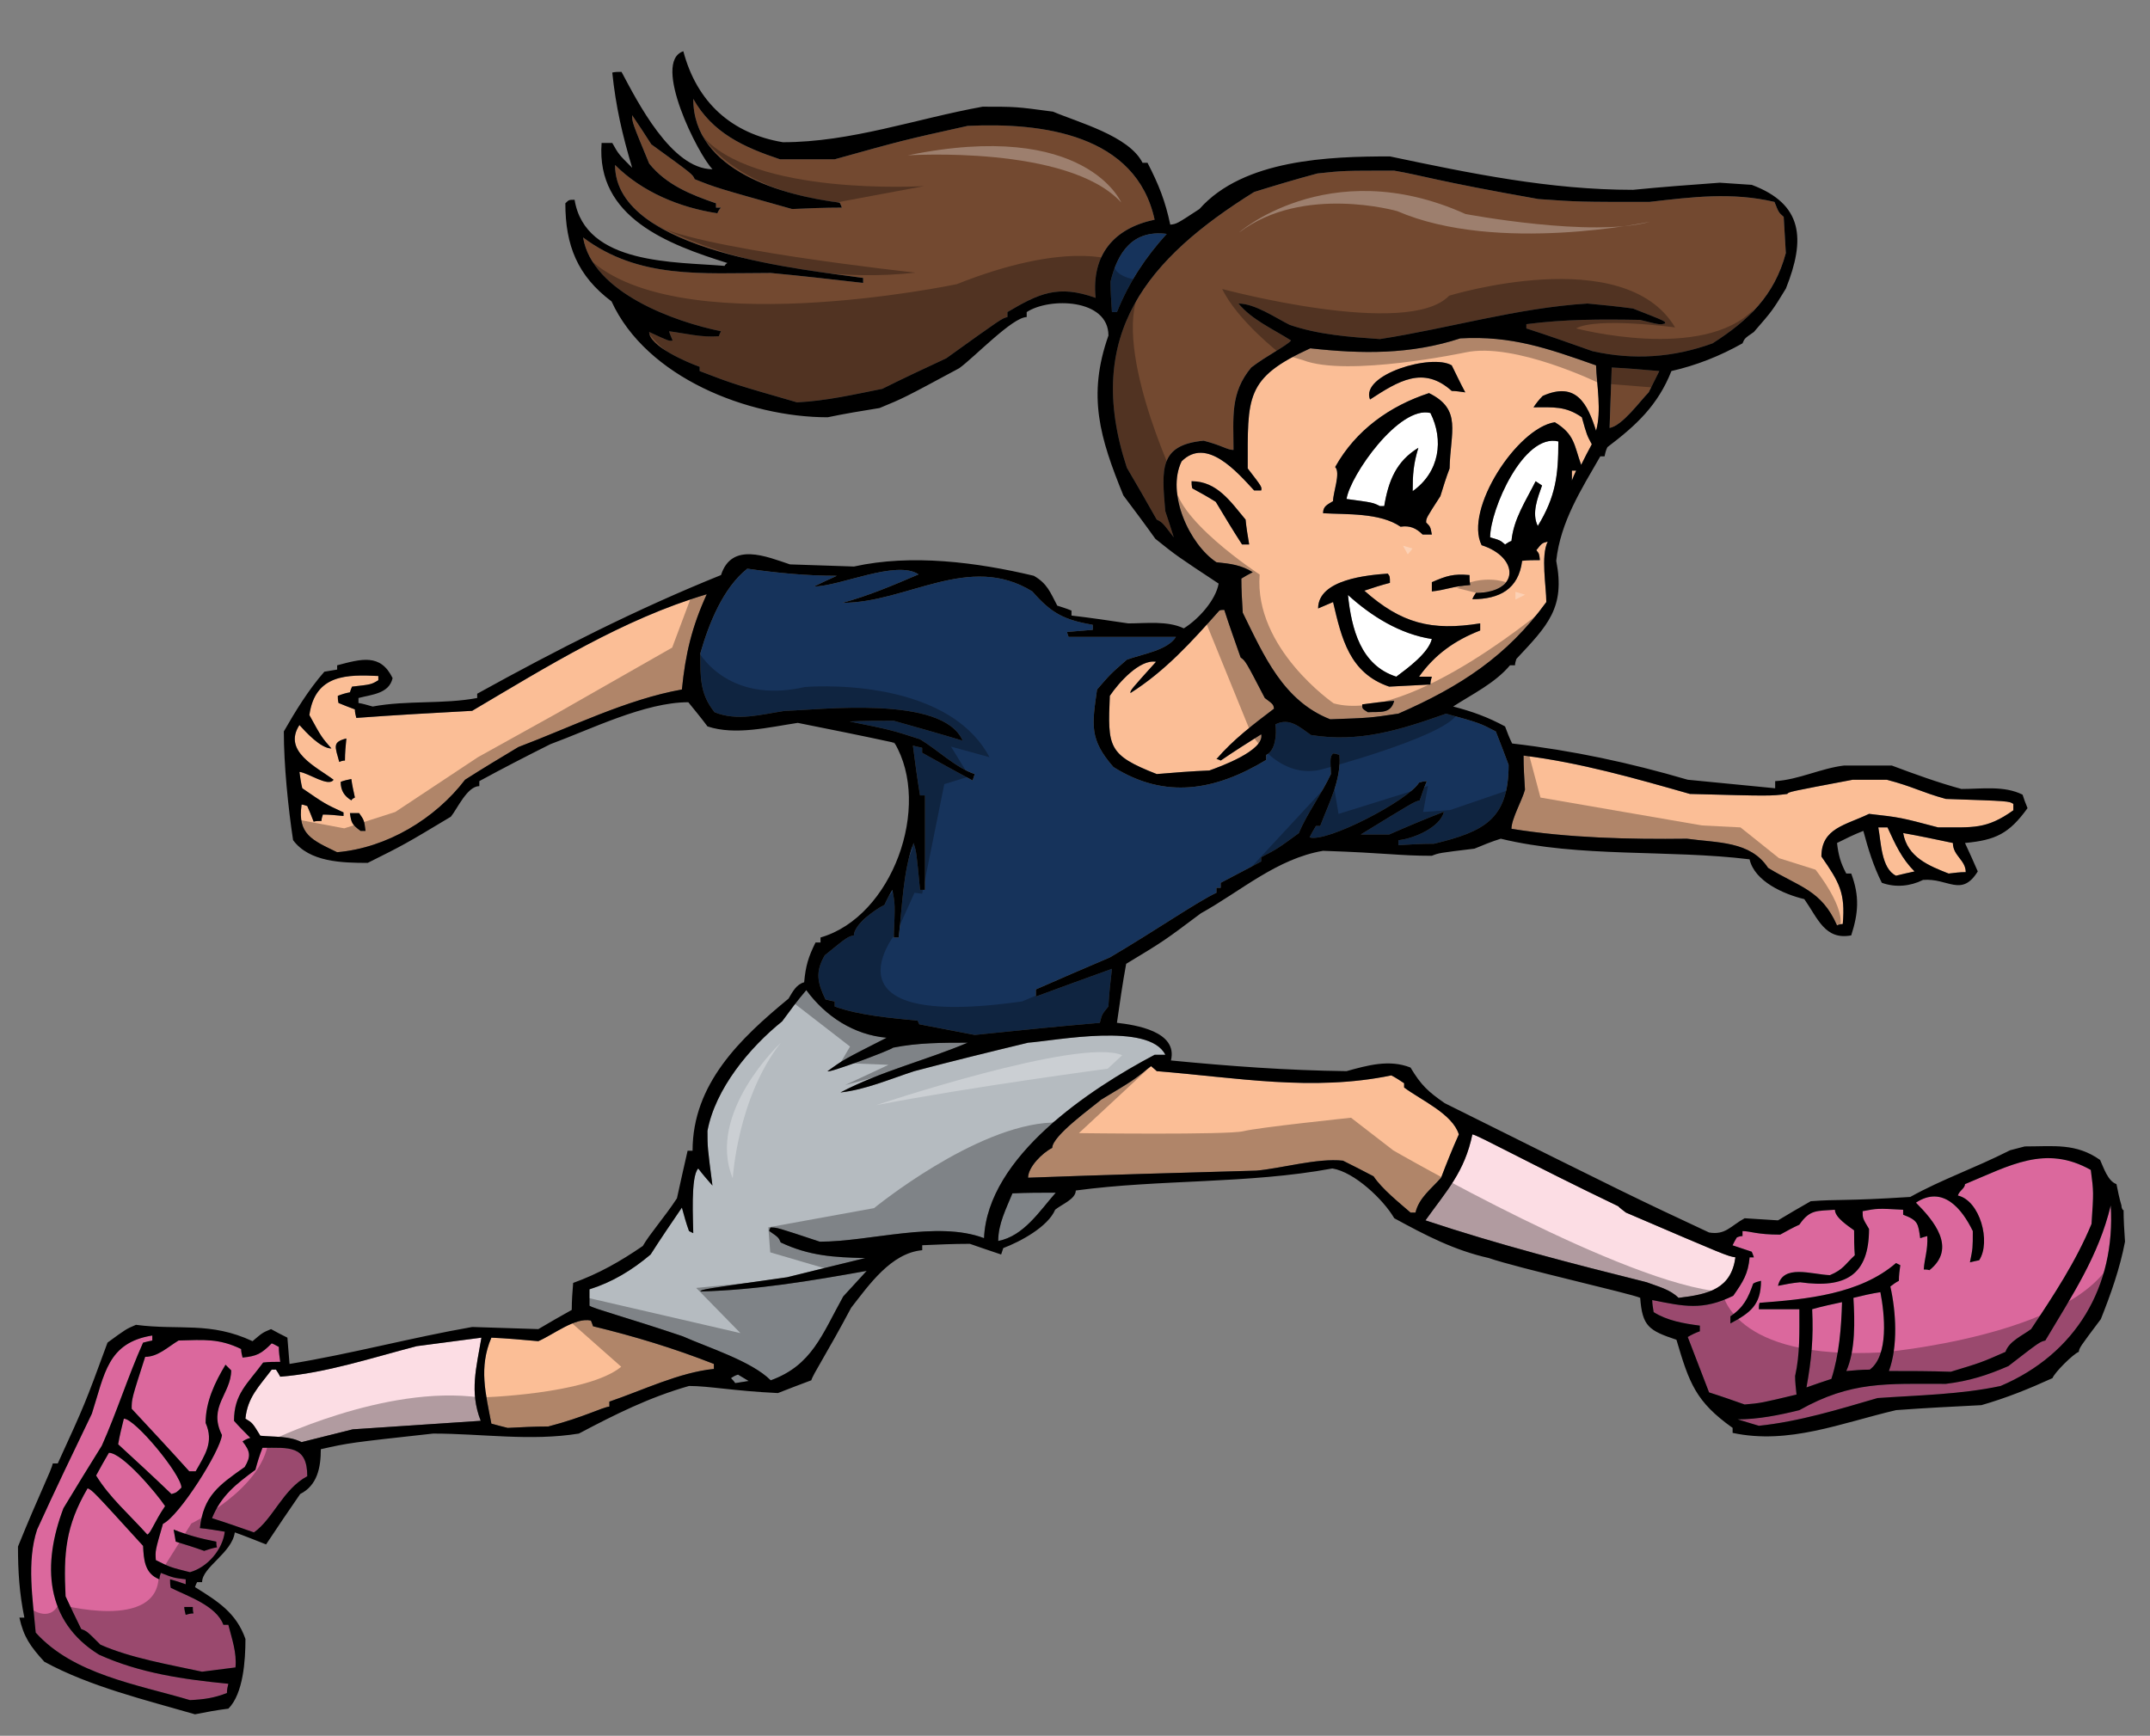
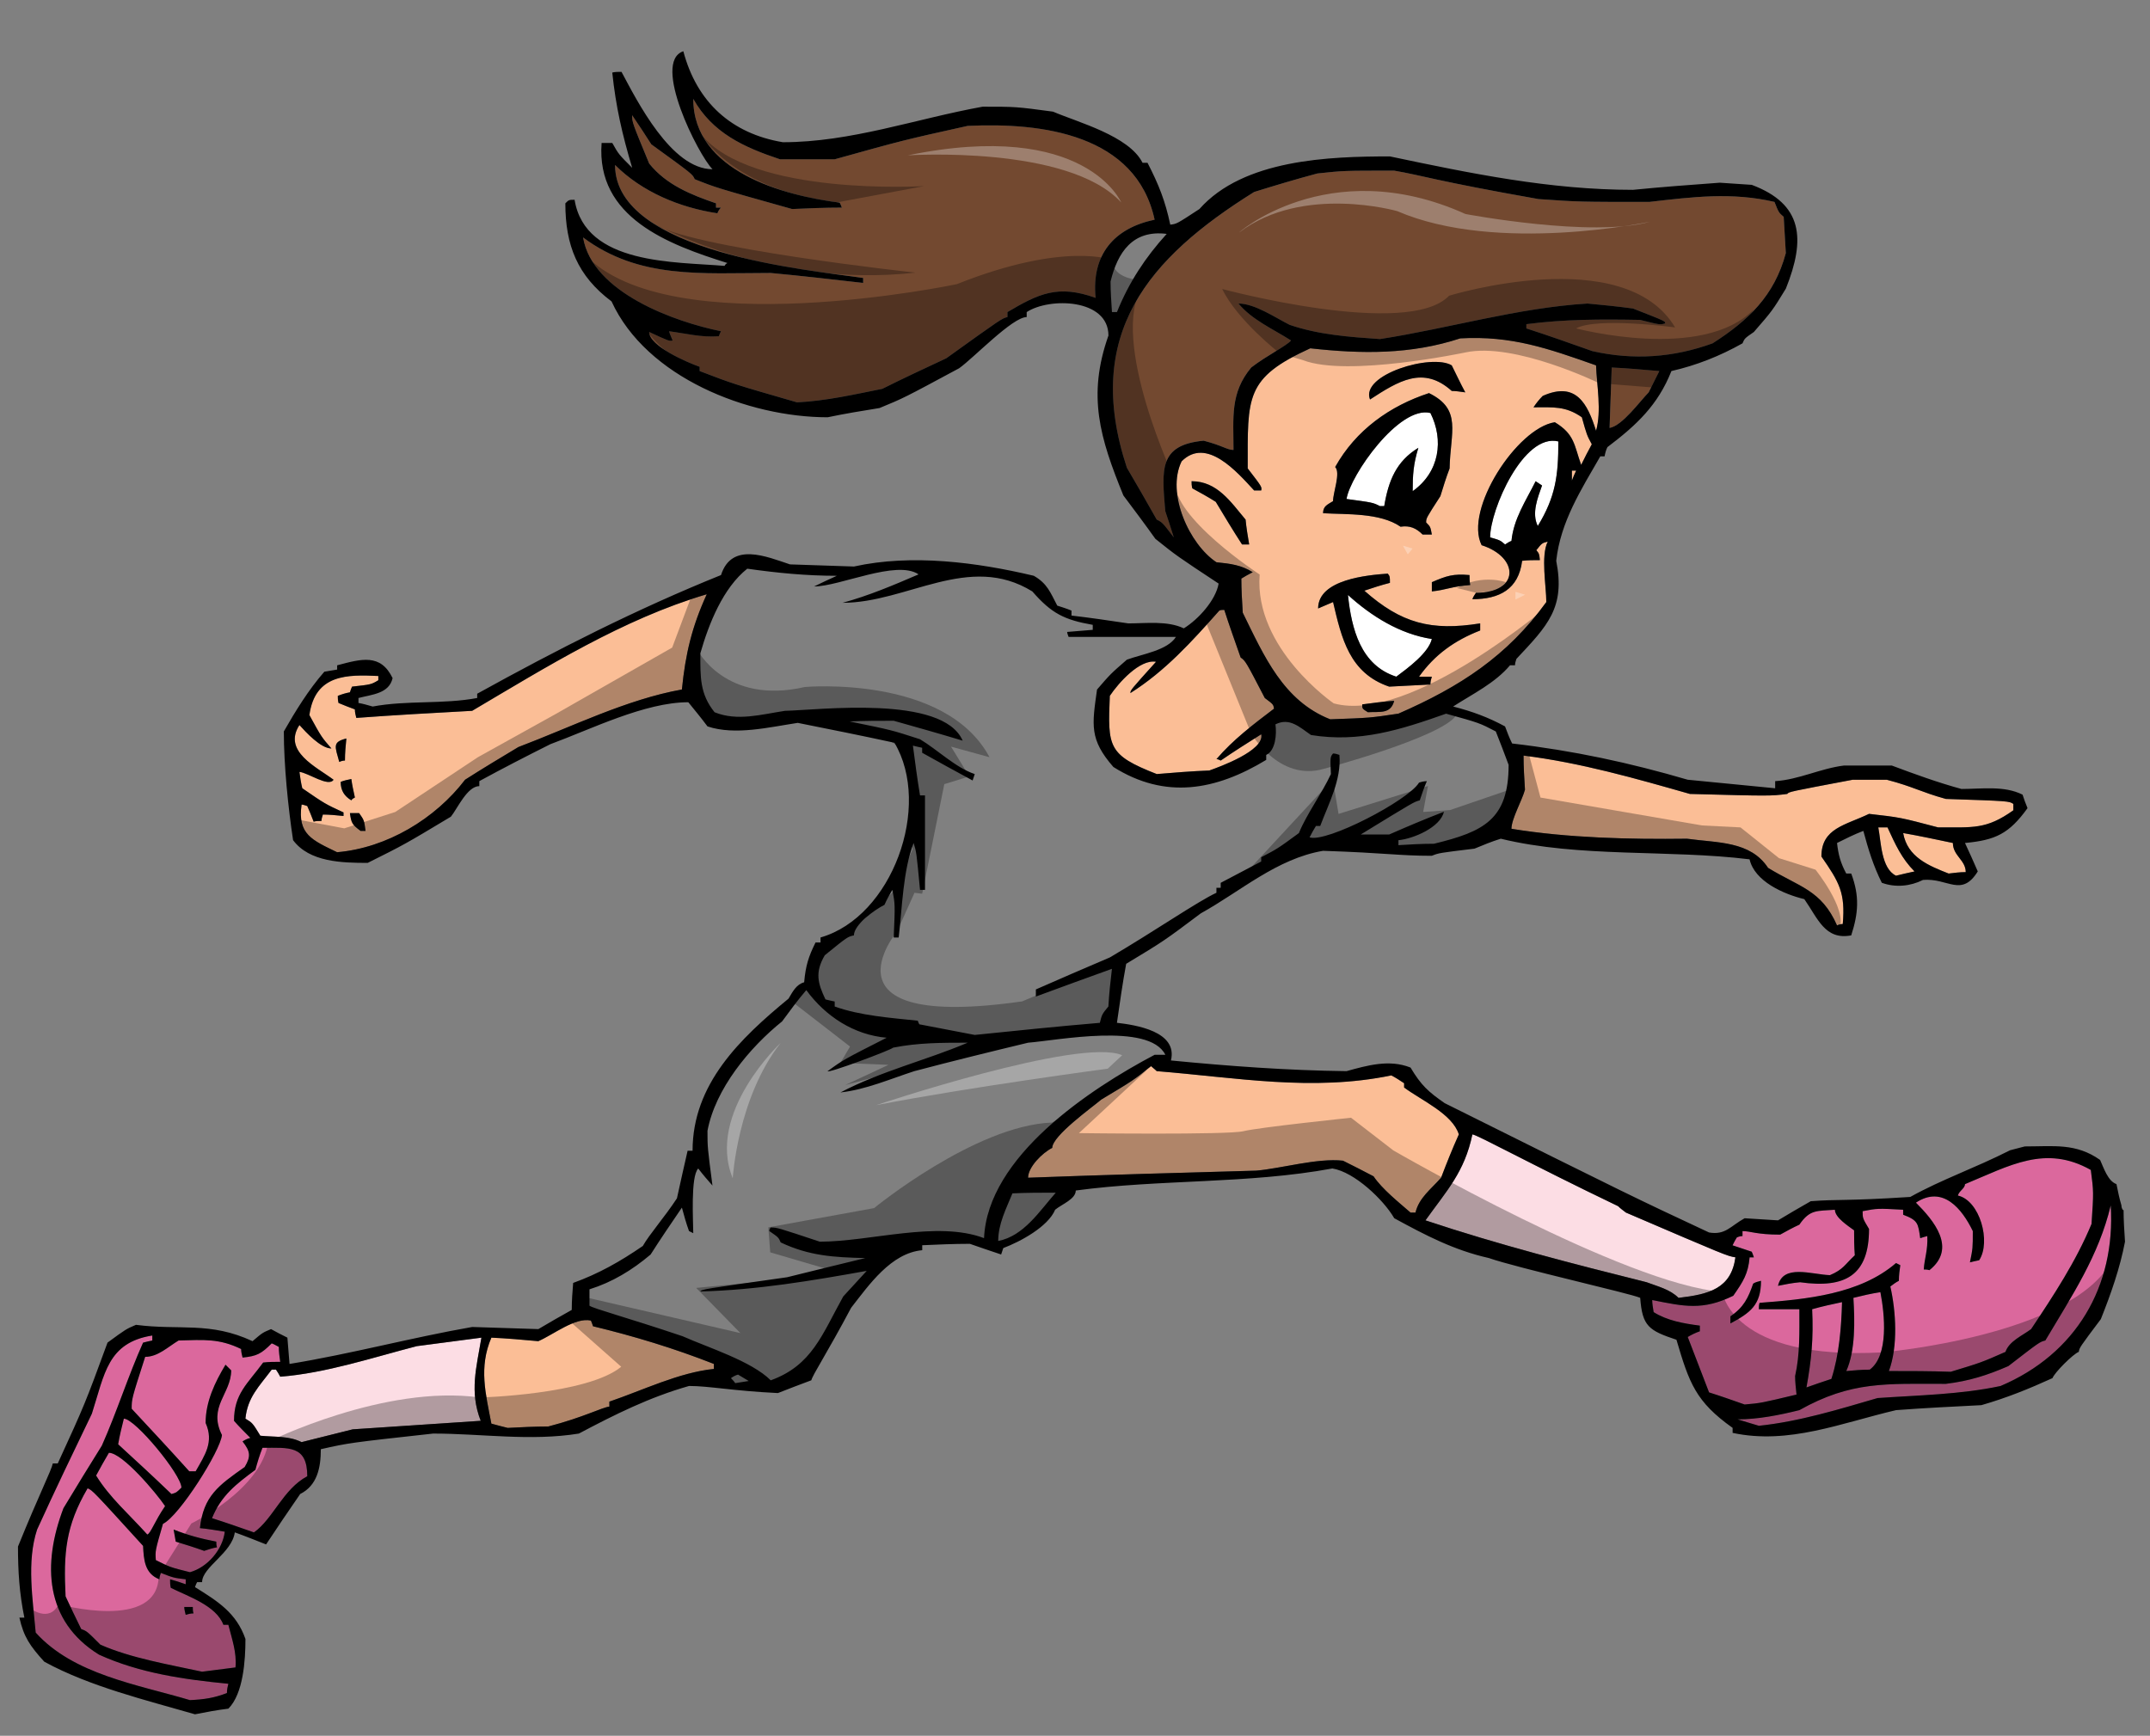
<svg xmlns="http://www.w3.org/2000/svg" version="1.1" id="Layer_1" x="0px" y="0px" width="200px" height="161.5px" viewBox="0 0 200 161.5" style="enable-background:new 0 0 200 161.5;" xml:space="preserve">
  <rect x="0" y="0" width="200" height="161.5" fill="#808080" stroke="none" />
  <path id="color6" style="fill:#DB689D;" d="M9.208,153.949c3.769,1.721,7.934,2.315,12.035,2.711  c-0.066,0.266-0.132,0.527-0.132,0.859c-1.191,0.464-2.116,0.596-3.439,0.661c-4.893-1.455-10.844-2.382-14.35-6.283  c-0.264-3.04-0.859-6.611,0.132-9.588c1.653-3.636,3.373-7.209,5.093-10.779c1.19-3.702,1.454-6.61,5.621-7.274  c0,0.134,0,0.267,0,0.464c-0.332,0.064-0.594,0.132-0.859,0.199c-1.389,3.106-2.448,6.479-3.836,9.586  c-1.19,1.918-2.381,3.837-3.571,5.821C3.917,145.55,4.18,150.843,9.208,153.949z M15.886,147.733  c1.588,0.793,4.232,1.652,4.894,3.439c0.131,0,0.264,0,0.463,0c0.331,1.32,0.794,2.579,0.661,3.968  c-1.057,0.131-2.115,0.264-3.107,0.397c-3.042-0.663-6.613-1.259-9.457-2.514c-1.255-1.256-1.255-1.256-1.785-1.453  c-0.528-1.061-0.992-2.053-1.455-3.044c-0.199-4.032,0-6.546,2.049-10.051c0.464,0.199,0.464,0.199,5.159,5.356  c0.066,1.254,0.132,2.579,1.52,3.109c0-0.198,0.067-0.398,0.133-0.596c1.191,0.462,1.191,0.462,2.314,0.596c0,0.129,0,0.265,0,0.461  c-0.528-0.196-0.992-0.332-1.454-0.461C15.819,147.206,15.819,147.467,15.886,147.733z M17.141,149.518  c0,0.2,0.068,0.464,0.133,0.73c0.199-0.066,0.463-0.133,0.728-0.133c-0.066-0.199-0.066-0.396-0.066-0.597  C17.672,149.518,17.407,149.518,17.141,149.518z M18.597,142.179c0.727,0.065,1.521,0.2,2.313,0.332  c-0.198,1.651-1.588,3.307-3.24,3.77c-1.851-0.463-1.851-0.463-3.174-1.126c-0.066-0.857-0.066-0.857,0.662-3.374  c1.52-0.724,5.356-6.808,5.487-8.264c-1.323-2.644,0.86-3.835,0.86-6.016c-0.198-0.197-0.396-0.397-0.528-0.527  c-0.991,1.65-1.851,3.438-1.851,5.419c0.793,1.786-0.065,2.976-0.926,4.498c-0.199,0-0.396,0-0.595,0  c-1.785-1.985-3.571-3.901-5.355-5.818c0-0.929,0-0.929,1.255-4.829c1.19,0,2.116-0.926,3.108-1.521  c2.38-0.065,3.77-0.197,5.819,0.794c0,0.266,0.066,0.529,0.133,0.795c1.322-0.137,1.719-0.331,2.71-1.322  c0.199,0.063,0.397,0.194,0.662,0.328c0,0.465,0.067,0.926,0.131,1.39c-0.528,0-1.058,0-1.586,0.064  c-1.456,1.985-2.712,2.909-2.712,5.425c0.463,0.528,0.992,1.058,1.521,1.586c-0.264,0.064-0.529,0.196-0.727,0.331  c0.727,0.925,0.793,1.387,0.198,2.38C20.317,138.211,18.928,139.202,18.597,142.179z M16.151,142.311  c0.066,0.331,0.131,0.73,0.198,1.125c0.86,0.263,1.72,0.528,2.645,0.86c0.397-0.136,0.794-0.266,1.191-0.332  c-0.065-0.198-0.065-0.398-0.065-0.528C18.729,143.17,17.474,142.84,16.151,142.311z M8.942,137.285  c1.257,2.049,3.042,3.572,4.762,5.489c0.33-0.132,0.661-1.189,1.653-2.645c-0.793-1.189-3.968-4.959-5.225-4.959  C9.737,135.829,9.339,136.559,8.942,137.285z M24.417,134.707c-0.264,0.658-0.463,1.322-0.662,2.049  c-1.786,1.324-3.174,2.383-4.034,4.497c1.255,0.398,2.579,0.859,3.901,1.324c1.785-1.258,2.711-4.035,4.958-5.226  C28.582,134.442,26.863,134.707,24.417,134.707z M16.877,138.41c0-1.191-4.299-6.415-5.356-6.415  c-0.197,0.796-0.396,1.588-0.529,2.382c1.653,1.518,3.306,3.039,4.958,4.629C16.415,138.871,16.415,138.871,16.877,138.41z   M186.824,127.103c-1.984,0.86-3.637,1.388-5.818,1.653c-5.557,0-8.797-0.267-13.623,2.446c-1.852,0.463-3.836,0.857-5.754,0.857  c0.661,0.201,1.321,0.398,1.986,0.598c3.768-0.396,7.403-1.522,11.042-2.58c3.769-0.264,7.736-0.328,11.439-1.122  c7.008-2.975,10.713-9.258,10.25-16.798c-1.123,4.693-3.57,8.333-6.084,12.564C189.734,124.854,189.734,124.854,186.824,127.103z   M182.789,110.173c4.167-1.717,7.473-3.701,11.704-1.319c0.267,2.05,0.267,2.05,0.066,5.024c-1.456,3.503-3.505,6.613-5.62,9.786  c-0.794,0.594-2.051,1.123-2.383,2.117c-2.248,0.989-2.248,0.989-5.091,1.851c-1.917-0.068-3.834-0.068-5.753-0.068  c0.859-2.313,0.66-5.55,0.133-7.865c0.265-0.201,0.527-0.397,0.794-0.529c0-0.528,0.066-0.992,0.133-1.454  c-0.133-0.065-0.266-0.133-0.398-0.201c-3.371,2.911-8.332,3.372-12.697,3.704c-0.063,0.198-0.063,0.399-0.063,0.597  c1.255,0,2.511,0,3.768,0c0,2.116,0.066,4.167-0.396,6.215c0,0.528,0.067,1.123,0.132,1.722c-3.306,0.79-3.306,0.79-4.828,0.925  c-1.124-0.395-2.249-0.794-3.308-1.126c-0.66-1.717-1.319-3.439-1.984-5.155c0.333-0.2,0.729-0.397,1.125-0.53  c0-0.198,0-0.398,0-0.528c-1.521-0.197-3.041-0.465-4.297-1.256c-0.065-0.398-0.133-0.794-0.133-1.125  c2.976,0.597,4.694,0.993,7.54-0.396c0.924-1.323,1.388-2.05,1.52-3.572c0.134,0,0.266,0,0.397,0  c-0.064-0.195-0.132-0.397-0.199-0.529c-0.595-0.195-1.189-0.397-1.783-0.594c0.133-0.266,0.265-0.529,0.396-0.729  c0.133-0.063,0.331-0.13,0.529-0.13c0-0.197,0-0.33,0-0.464c0.728,0,1.321,0.329,3.504,0.329c0.596-0.329,1.189-0.659,1.785-0.926  c0.992-1.454,1.652-1.256,3.306-1.389c0,0.729,1.258,1.521,1.786,1.918c0,0.729,0,1.521,0.065,2.317  c-0.927,0.858-1.06,1.321-2.315,1.851c-1.718-0.066-4.365-1.059-4.829,0.992c0.663-0.136,1.323-0.266,2.053-0.332  c4.231,0.595,6.415-0.66,6.415-4.958c-0.596-0.994-0.596-0.994-0.596-1.655c1.389-0.264,1.389-0.264,3.769-0.133  c0,0.133,0,0.266,0,0.463c1.389,0.527,1.389,0.795,1.588,2.184c0.197-0.067,0.397-0.132,0.658-0.197  c0.066,1.319-0.262,2.049-0.328,3.108c0.13,0,0.328,0,0.527,0.065c2.579-2.05,0.397-4.631-1.256-6.282  c2.514-1.654,4.299,0.595,5.291,2.646c0,1.587,0,1.587-0.267,2.908c0.267-0.066,0.53-0.132,0.859-0.196  c1.124-1.723,0.067-5.556-1.982-6.02C182.262,110.769,182.789,110.57,182.789,110.173z M163.813,119.168  c-0.267,0.064-0.527,0.131-0.727,0.263c-0.465,1.324-0.861,2.186-2.118,3.044c0,0.197,0,0.395,0,0.661  C162.821,122.144,163.813,121.414,163.813,119.168z M170.359,128.294c0.727-2.248,0.924-4.762,0.991-7.142  c-0.927,0.196-1.853,0.397-2.779,0.66c0.132,2.712-0.065,4.695-0.529,7.274C168.77,128.823,169.564,128.556,170.359,128.294z   M173.93,127.433c1.785-1.323,1.391-5.159,0.99-7.209c-0.858,0.133-1.719,0.332-2.51,0.53c0.131,2.114,0.196,4.892-0.662,6.808  C172.476,127.5,173.201,127.433,173.93,127.433z" />
  <path id="color5" style="fill:#FCDDE4;" d="M44.783,124.458c-0.463,2.775-1.125,5.022-0.065,7.737  c-3.967,0.263-7.936,0.528-11.904,0.792c-1.587,0.395-3.174,0.794-4.76,1.19c-1.192-0.595-2.513-0.462-3.836-0.595  c-0.728-1.191-0.728-1.191-1.389-1.588c0.198-1.985,1.255-2.976,2.447-4.563c0.133,0,0.265,0,0.397,0  c0.131,0.198,0.265,0.397,0.396,0.659c4.232-0.328,8.596-1.781,12.698-2.842C40.75,124.988,42.736,124.722,44.783,124.458z   M161.433,116.984c-0.793-0.134-0.793-0.134-10.183-4.164c-0.265-0.199-0.532-0.397-0.73-0.597  c-8.266-3.968-13.027-6.611-13.555-6.678c-0.729,3.504-2.383,5.224-4.366,7.999c6.746,2.25,13.689,4.037,20.565,5.754  c1.056,0.399,2.182,0.661,2.975,1.456C158.982,120.424,161.035,119.894,161.433,116.984z" />
-   <path id="color4" style="fill:#B5BBC0;" d="M68.655,127.896c0.332,0.196,0.662,0.397,0.993,0.595  c-0.463,0.065-0.859,0.132-1.256,0.199c-0.132-0.199-0.264-0.33-0.397-0.464C68.193,128.092,68.391,127.963,68.655,127.896z   M107.407,98.138c0.329,0,0.66,0,0.992,0c-1.522-3.042-10.118-1.321-12.763-1.124c-3.571,0.859-7.076,1.722-10.581,2.647  c-2.249,0.726-4.497,1.719-6.878,1.983c3.768-1.983,7.935-2.978,11.837-4.63c-2.381,0-4.63,0-6.943,0.463  c-0.132,0.199-6.15,2.446-6.085,2.185c1.455-1.06,1.455-1.06,5.489-3.109c-3.043-0.265-5.688-1.985-7.474-4.431  c-0.793,0.926-1.52,1.917-2.247,2.908c-3.043,2.447-6.216,6.282-6.944,10.183c0,1.523,0,1.523,0.463,5.095  c-0.463-0.53-0.926-1.061-1.323-1.588c-0.727,0.728-0.462,4.96-0.462,6.017c-0.133-0.063-0.264-0.133-0.397-0.197  c-0.265-0.728-0.463-1.455-0.661-2.182c-0.992,1.454-1.984,2.908-2.912,4.365c-1.718,1.453-3.569,2.576-5.687,3.238  c0,0.464,0,0.993,0,1.521c0.331,0.265,3.571,1.126,8.662,2.844c2.381,1.059,6.414,2.315,8.2,4.102  c3.835-1.391,4.761-4.234,6.745-7.805c0.727-0.793,1.455-1.585,2.182-2.379c-5.157,0.925-10.249,1.784-15.474,1.916  c0.131-0.199,0.131-0.199,8.068-1.323c2.38-0.593,4.826-1.188,7.274-1.784c-2.91-0.066-5.225-0.2-7.87-1.455  c-0.197-0.464-0.197-0.464-1.058-1.058c0-0.134,0.066-0.264,0.132-0.33c0.595,0,0.595,0,4.563,1.319  c4.694,0,10.911-1.984,15.274-0.328C91.865,107.594,101.388,101.312,107.407,98.138z M92.857,115.463  c2.381-0.462,3.836-2.777,5.355-4.495c-1.388,0-2.71,0-4.033,0.064C93.586,112.487,92.857,113.877,92.857,115.463z" />
  <path id="fill" style="fill:#FFFFFF;" d="M125.392,55.355c2.184,1.984,4.829,3.638,7.804,4.1c-0.332,1.323-2.249,2.712-3.307,3.505  C126.583,61.901,125.724,58.529,125.392,55.355z M138.618,49.998c0.928,0.265,0.928,0.265,1.39,0.661  c0.197-0.132,0.398-0.265,0.594-0.331c0.198-2.049,1.323-3.702,2.249-5.554c0.198,0.133,0.396,0.264,0.596,0.397  c-0.397,1.125-0.992,2.579-0.397,3.768c1.654-2.709,1.915-4.693,1.915-7.868C141.727,40.278,138.618,47.419,138.618,49.998z   M128.767,47.089c-0.132,0-0.265,0-0.398,0c-0.659-0.333-0.659-0.333-3.106-0.663c0.33-2.18,4.894-8.728,7.802-8  c1.256,2.512,0.86,5.488-1.651,7.273c0-1.52,0.064-2.514,0.529-4.035C129.89,42.922,129.162,44.709,128.767,47.089z" />
  <path id="color3" style="fill:#FBBE96;" d="M55.166,123.399c3.835,0.926,7.538,2.05,11.241,3.505c0,0.132,0,0.264,0,0.463  c-3.24,0.329-6.611,1.986-9.72,3.042c0,0.13,0,0.265,0,0.463c-0.662,0.064-2.381,0.992-5.688,1.852c-1.256,0-2.512,0.066-3.768,0.13  c-0.53-0.13-1.06-0.265-1.521-0.397c-0.529-2.778-1.192-5.225,0-8c1.455,0.065,2.909,0.196,4.364,0.328  c1.388-0.595,3.438-2.246,4.894-1.917C55.032,123.004,55.1,123.199,55.166,123.399z M135.708,105.545  c-0.597-1.916-3.505-3.175-5.091-4.364c0-0.134,0-0.267,0-0.398c-0.398-0.264-0.794-0.527-1.191-0.727  c-7.34,1.521-14.415,0.198-21.821-0.396c-0.197-0.2-0.397-0.333-0.528-0.465c-1.652,1.323-1.652,1.323-4.628,3.108  c-0.86,0.73-4.563,3.372-4.563,4.497c-0.926,0.465-2.248,1.785-2.248,2.776c7.074-0.263,14.151-0.462,21.227-0.658  c2.314-0.198,5.686-1.19,8.066-0.926c0.926,0.464,1.852,0.926,2.844,1.454c0.794,1.19,2.38,2.447,3.439,3.373  c0.131,0,0.264,0,0.462,0c0.331-1.389,1.455-2.185,2.38-3.243C134.583,108.189,135.112,106.867,135.708,105.545z M156.935,78.036  c2.842,0.396,5.885,0.198,7.539,2.713c2.908,1.783,4.958,2.047,6.414,5.354c0.131-0.065,0.329-0.132,0.531-0.132  c0.262-2.909-0.333-3.9-1.987-6.281c0-2.647,2.248-2.909,4.432-3.968c2.909,0.33,2.909,0.33,6.414,1.256  c3.306,0,4.497,0.197,7.009-1.587c0-0.199,0-0.397,0-0.594c-0.397-0.266-0.397-0.266-6.281-0.465  c-2.381-0.661-2.977-1.124-5.491-1.785c-1.058,0-2.115,0-3.172,0c-5.951,1.124-5.951,1.124-6.085,1.321  c-1.587,0.199-1.587,0.199-9.059,0c-5.093-1.452-10.183-2.908-15.473-3.569c0,1.057,0.063,2.117,0.131,3.174  c-0.266,0.991-1.257,2.71-1.257,3.638C145.892,77.97,151.578,78.102,156.935,78.036z M174.725,76.979  c0.262,1.322,0.262,3.834,1.651,4.498c0.529-0.135,1.125-0.267,1.721-0.397c-1.191-1.191-1.786-2.513-2.515-4.101  C175.252,76.979,174.986,76.979,174.725,76.979z M177.038,77.508c0.396,2.247,2.38,3.04,4.231,3.768  c0.53-0.065,1.059-0.133,1.59-0.133c0-1.123-1.194-1.52-1.194-2.71C180.08,78.102,178.557,77.772,177.038,77.508z M65.748,55.288  c-1.39,3.042-1.983,5.555-2.314,8.863c-5.16,0.925-10.316,3.504-15.21,5.355c-1.653,0.993-3.306,1.982-4.959,3.041  c-2.778,3.637-7.275,6.349-11.904,6.745c-2.313-1.123-3.703-1.653-3.305-4.431c0.133,0,0.329,0.066,0.528,0.133  c0.199,0.462,0.398,0.926,0.595,1.456c0.199-0.066,0.462-0.066,0.728-0.066c0-0.2,0.066-0.397,0.132-0.597  c0.595,0,1.256,0.065,1.918,0.133c0-0.133,0-0.265,0-0.331c-1.719-0.793-1.719-0.793-3.835-2.248  c-0.133-0.528-0.199-1.058-0.265-1.522c0.794,0.068,2.71,1.454,3.173,0.729c-1.587-1.19-4.761-2.645-3.173-5.09  c0.594,0.661,1.984,2.181,2.975,2.181c-0.926-1.058-0.926-1.058-2.05-3.108c0.528-3.834,3.571-3.768,6.413-3.636  c0,0.132,0,0.264,0,0.396c-0.661,0.397-0.661,0.397-2.446,0.595c-0.066,0.132-0.131,0.33-0.198,0.529  c-0.396,0.067-0.793,0.198-1.125,0.329c0,0.199,0,0.398,0.067,0.662c0.461,0.199,0.991,0.398,1.52,0.596  c0,0.266,0.066,0.528,0.133,0.794c3.57-0.264,7.141-0.463,10.777-0.66C50.868,62.032,57.943,57.603,65.748,55.288z M31.559,70.894  c0.131-0.065,0.33-0.132,0.528-0.132c0-0.726,0.066-1.389,0.132-2.051C30.896,69.042,31.162,69.44,31.559,70.894z M32.683,74.465  c0.066-0.132,0.199-0.198,0.33-0.263c-0.131-0.597-0.264-1.192-0.33-1.72c-0.33,0.065-0.661,0.133-0.992,0.264  C31.69,73.54,32.021,74.068,32.683,74.465z M34.004,77.31c-0.132-0.993-0.132-0.993-0.595-1.654c-0.332,0-0.596,0-0.86,0  c0.132,0.927,0.198,1.059,0.992,1.654C33.674,77.31,33.807,77.31,34.004,77.31z M107.539,61.571c-1.521-0.264-3.505,1.985-4.3,3.172  c-0.195,4.763-0.195,5.491,4.366,7.276c1.588-0.133,3.24-0.266,4.894-0.332c0.926-0.331,5.157-1.851,4.827-3.371  c-1.257,0.792-2.512,1.587-3.769,2.445c-0.133-0.065-0.266-0.131-0.397-0.131c1.521-1.786,3.438-3.242,5.355-4.696  c-0.064-0.396-0.064-0.396-0.859-0.992c-1.786-3.438-1.786-3.438-2.247-3.768c-0.528-1.522-1.058-2.975-1.521-4.431  c-0.199,0-0.33,0-0.463,0.066c-2.579,2.91-5.024,5.621-8.268,7.672C105.156,64.215,105.156,64.215,107.539,61.571z M116.533,53.239  c-1.059-0.662-2.051-0.794-3.373-0.926c-2.513-1.654-4.695-6.414-3.241-9.391c2.314-2.314,5.159,0.993,6.746,2.71  c0.198,0,0.396,0,0.66,0c0.067-0.33,0.067-0.33-1.257-2.049c0-6.68-0.265-8.398,5.82-11.176c4.761,0.529,9.324,0.594,13.953-0.925  c4.76-0.265,8.133,0.925,12.63,2.512c0.067,1.853,0.529,4.233,0,6.084c-0.793-2.514-1.852-4.628-4.96-3.241  c-0.33,0.332-0.595,0.663-0.857,1.06c1.85,0,2.977-0.133,4.496,0.926c0.463,1.652,0.463,1.652,0.926,2.512  c-0.331,0.596-0.662,1.257-0.99,1.917c-0.661-1.851-0.597-2.842-2.448-3.967c-3.504,0.529-8.465,8.133-6.81,11.441  c3.503,1.124,3.569,4.43-0.529,4.43c-0.134,0.198-0.267,0.397-0.33,0.594c2.512,0,4.297-0.926,4.627-3.571  c0.529-0.065,1.06-0.065,1.652-0.065c-0.064-0.596-0.064-0.596-0.329-0.926c0.527-0.662,0.527-0.662,1.057-0.794  c-0.66,1.324-0.131,4.167-0.131,5.622c-3.638,5.024-8.002,7.869-13.754,10.381c-2.645,0.397-2.645,0.397-6.348,0.528  c-4.366-1.719-6.151-5.884-8.135-9.918c-0.066-1.058-0.132-2.116-0.132-3.174C115.804,53.635,116.133,53.437,116.533,53.239z   M129.691,65.207c-0.993,0.066-1.984,0.198-2.976,0.333c0,0.396,0,0.396,0.528,0.727C128.366,66.199,129.359,66.464,129.691,65.207z   M136.699,53.504c-1.521-0.132-2.115,0.065-3.503,0.661c0,0.266,0,0.528,0,0.859c1.322-0.133,1.851-0.462,3.57-0.594  C136.699,54.098,136.699,53.767,136.699,53.504z M127.443,37.17c2.646-1.719,4.958-3.175,7.603-0.794  c0.397,0,0.795,0.067,1.258,0.132c-0.463-0.858-0.859-1.719-1.258-2.512C133.196,32.872,126.517,34.855,127.443,37.17z   M123.076,47.75c2.183,0.133,5.29-0.065,7.209,1.256c0.858-0.131,1.456,0.133,2.049,0.728c0.266,0,0.528,0,0.86,0  c-0.135-0.728-0.135-0.728-0.53-1.124c0-0.398,0-0.398,1.324-2.446c0.265-0.86,0.528-1.72,0.857-2.579  c0.066-3.372,1.192-5.488-1.916-7.01c-3.637,1.191-6.811,3.439-8.728,6.877c0.527,0.53-0.198,2.381-0.198,3.175  C123.477,46.957,123.076,47.089,123.076,47.75z M122.613,56.612c0.463-0.199,0.926-0.397,1.391-0.596  c0.792,3.371,1.52,6.611,5.223,7.869c1.257-0.067,2.515-0.133,3.833-0.199c0-0.265,0.068-0.528,0.135-0.727c-0.396,0-0.795,0-1.19,0  c1.455-2.05,3.305-3.373,5.686-4.299c0-0.263,0-0.461,0-0.661c-4.562,0.728-7.339,0-10.776-3.042  c0.793-0.265,1.587-0.527,2.38-0.727c0-0.595,0-0.595-0.198-0.861C127.245,53.504,122.613,53.9,122.613,56.612z M116.202,50.659  c-0.134-0.792-0.266-1.585-0.333-2.314c-1.387-1.652-2.642-3.57-5.024-3.57c0,0.199,0,0.397,0.065,0.661  c0.729,0.397,1.456,0.795,2.184,1.258c0.793,1.321,1.587,2.644,2.446,3.966C115.738,50.659,115.937,50.659,116.202,50.659z   M146.223,44.709c0.133-0.331,0.265-0.661,0.397-0.925c-0.133,0-0.265,0-0.397,0C146.223,44.048,146.223,44.378,146.223,44.709z" />
  <path id="color2" style="fill:#734930;" d="M108.397,47.552c0.266,0.792,0.527,1.588,0.793,2.446  c-1.06-1.388-1.06-1.388-1.588-1.654c-0.925-1.652-1.85-3.239-2.777-4.825c-4.099-12.433,1.985-19.507,11.838-25.657  c1.916-0.596,3.9-1.191,5.884-1.722c2.447-0.263,2.447-0.263,7.143-0.263c2.709,0.464,3.703,0.925,13.424,2.645  c3.77,0.264,3.77,0.264,10.315,0.264c4.032-0.463,7.671-0.924,11.639,0c0.395,0.993,0.395,0.993,0.857,1.389  c0.067,1.125,0.133,2.248,0.198,3.372c-1.057,3.969-3.504,6.283-6.811,8.398c-3.637,1.322-7.34,1.587-11.176,0.727  c-2.05-0.727-4.101-1.454-6.149-2.115c0-0.132,0-0.264,0-0.396c3.57-0.464,6.944-0.464,10.58-0.398  c1.852,0.463,1.852,0.463,2.314,0.332c0.066-0.198,0.066-0.198-2.975-1.389c-1.453-0.198-2.842-0.333-4.232-0.464  c-6.481,0.396-12.895,2.314-19.31,3.307c-2.843-0.198-5.687-0.397-8.397-1.323c-1.323-0.662-3.242-1.984-4.761-1.984  c1.255,1.521,3.241,2.381,4.893,3.439c-0.463,0.528-2.248,1.389-3.704,2.511c-1.983,2.381-1.652,4.63-1.652,7.672  c-0.596,0-0.991-0.398-2.778-0.861C107.802,41.402,108.067,43.649,108.397,47.552z M149.727,39.815  c1.19-0.197,2.844-2.515,3.637-3.307c0.331-0.66,0.661-1.322,0.993-1.984c-1.523-0.131-2.978-0.263-4.431-0.331  C149.859,36.046,149.795,37.898,149.727,39.815z M107.407,20.439c-1.721-7.935-10.449-9.059-17.392-8.728  c-5.953,1.322-5.953,1.322-12.366,3.107c-1.719,0-3.439,0-5.092,0c-3.372-1.124-6.281-2.446-8.067-5.621  c0,6.747,8.398,8.993,13.622,9.655c0.066,0.131,0.133,0.265,0.199,0.462c-1.588,0-3.108,0.066-4.628,0.133  c-7.075-1.984-7.075-1.984-9.059-2.778c-0.199-0.464-0.199-0.464-4.035-3.242c-0.594-0.925-1.19-1.85-1.784-2.71  c0,0.661,0,0.661,1.585,4.497c1.589,1.983,3.903,2.908,6.217,3.701c0,0.134,0,0.266,0,0.398c0.131,0,0.264,0,0.462,0  c-0.132,0.133-0.264,0.332-0.331,0.529c-3.505-0.529-7.009-1.983-9.522-4.497c0,8.2,18.185,9.788,23.078,10.515  c0,0.132,0,0.264,0,0.462c-2.91-0.329-5.753-0.661-8.597-0.925c-6.415,0-12.233,0.596-17.458-3.307  c0.86,5.158,8.597,7.868,12.829,8.728c-0.066,0.133-0.132,0.266-0.199,0.464c-1.588,0.131-3.107-0.265-4.629-0.464  c0.066,0.266,0.199,0.53,0.331,0.86c-0.331,0.066-0.331,0.066-2.183-0.794c0,1.321,3.572,2.844,4.695,3.24c0,0.133,0,0.264,0,0.396  c3.108,1.192,3.108,1.192,9.06,2.911c2.712-0.133,5.291-0.729,7.935-1.257c1.984-0.992,3.968-1.917,5.952-2.843  c5.158-3.704,5.158-3.704,5.686-3.835c0-0.199,0-0.332,0-0.464c2.91-1.718,4.696-2.58,8.2-1.321  C101.521,23.681,103.636,21.233,107.407,20.439z" />
-   <path id="color1" style="fill:#16335B;" d="M76.789,92.981c-0.727-1.52-0.991-2.513-0.066-4.101c2.117-1.72,2.117-1.72,2.712-1.852  c0-0.991,1.918-2.38,2.844-2.843c0.199-0.461,0.462-0.928,0.727-1.391c0.264,1.325,0.264,1.325,0.132,4.431c0.132,0,0.264,0,0.462,0  c0.33-2.775,0.396-6.214,1.389-8.793c0.265,0.859,0.265,0.859,0.596,4.363c0.132,0,0.265,0,0.463,0c0-2.975,0-5.882,0-8.793  c-0.198,0-0.331,0-0.463,0c-0.264-1.585-0.462-3.108-0.661-4.629c0.265,0.067,0.528,0.133,0.859,0.199c0,0.133,0,0.266,0,0.464  c1.521,0.857,3.108,1.719,4.694,2.58c0.067-0.199,0.133-0.397,0.199-0.596c-1.786-0.596-3.438-2.249-5.093-3.241  c-2.644-0.858-2.644-0.858-6.546-1.653c1.322-0.066,2.711-0.066,4.1-0.066c2.116,0.596,4.232,1.191,6.414,1.851  c-1.851-4.297-13.423-2.842-16.531-2.775c-2.183,0.331-4.431,0.992-6.546,0.132c-1.39-1.721-1.323-3.307-1.323-5.488  c0.794-2.776,2.116-6.084,4.364-7.869c2.778,0.396,5.488,0.661,8.332,0.661c-0.728,0.331-1.455,0.662-2.116,0.993  c2.381,0,7.67-2.512,9.72-1.125c-2.313,0.993-4.628,1.983-7.075,2.646c6.018,0,11.771-4.696,17.656-1.059  c1.786,2.051,2.977,2.646,5.621,3.109c0,0.132,0,0.265,0,0.464c-0.794,0.064-1.587,0.131-2.38,0.196  c0,0.133,0.067,0.266,0.133,0.463c3.305,0,6.613,0,9.985,0c-0.794,1.257-3.107,1.586-4.563,2.117  c-1.52,1.323-1.52,1.323-2.777,2.779c-0.463,3.306-0.728,4.628,1.521,7.206c4.829,3.043,9.522,2.184,14.217-0.661  c0-0.196,0-0.33,0-0.461c0.858-0.396,0.991-1.918,0.858-2.845c1.323-0.661,2.249,0.265,3.307,0.992  c4.498,0.727,8.267-0.462,12.565-1.984c3.108,0.861,3.108,0.861,4.627,1.653c0.399,0.99,0.794,2.05,1.192,3.107  c0,5.093-2.315,6.215-6.943,7.341c-1.123,0-2.249,0.065-3.306,0.131c0-0.198,0-0.329,0-0.461c1.388-0.133,3.901-1.191,4.23-2.646  c-1.719,0.66-3.439,1.39-5.091,2.115c-0.925,0-1.784,0-2.645,0c4.96-3.04,4.96-3.04,5.489-3.175c0.199-0.596,0.398-1.191,0.66-1.785  c-0.264,0-0.528,0.065-0.727,0.134c-0.991,1.651-8.599,5.619-10.184,5.091c0.197-0.397,0.396-0.729,0.596-1.06  c0.131,0,0.263,0,0.396,0c0.794-2.115,1.984-4.298,1.785-6.611c-0.197-0.065-0.396-0.132-0.594-0.132  c-0.265,0.331-0.265,0.331-0.198,1.919c-0.859,1.85-2.249,3.703-2.977,5.488c-1.983,1.452-1.983,1.452-3.505,2.246  c0,0.134,0,0.266,0,0.397c-1.257,0.661-2.512,1.323-3.769,1.985c0,0.132,0,0.264,0,0.462c-0.133,0-0.266,0-0.397,0  c0,0.133,0,0.265,0,0.463c-1.721,0.792-5.753,3.571-9.921,6.019c-2.313,0.99-4.627,1.982-6.876,2.974c0,0.198,0,0.397,0,0.662  c2.315-0.859,4.696-1.72,7.076-2.578c-0.132,1.122-0.264,2.314-0.33,3.503c-0.596,0.729-0.596,0.729-0.794,1.521  c-3.901,0.331-7.802,0.729-11.637,1.126c-1.719-0.333-3.438-0.662-5.158-0.99c-0.067-0.136-0.133-0.268-0.133-0.333  c-2.513-0.265-5.356-0.464-7.737-1.322c0-0.197,0-0.329,0-0.464C77.318,93.112,77.055,93.046,76.789,92.981z M108.53,21.761  c-3.173-0.396-4.563,1.72-5.224,4.432c0,0.926,0.068,1.851,0.132,2.843c0.133,0,0.266,0,0.464,0  C105.025,26.258,106.546,23.944,108.53,21.761z" />
  <path id="outline" d="M186.987,107.021c-3.389,1.713-6.311,2.69-9.288,4.344c-6.151,0.397-6.612,0.196-9.257,0.397  c-1.06,0.596-2.05,1.189-3.045,1.782c-1.057-0.064-2.111-0.132-3.106-0.196c-1.322,0.728-1.784,1.586-3.309,1.324  c-7.073-3.308-7.073-3.308-24.596-12.035c-1.523-1.061-2.184-1.653-3.174-3.31c-1.985-0.791-4.034-0.195-5.952,0.334  c-5.489-0.066-10.91-0.465-16.335-0.994c0.662-2.712-3.306-3.306-5.024-3.504c0.265-1.852,0.528-3.701,0.859-5.488  c3.504-2.116,3.504-2.116,6.943-4.695c3.703-2.051,7.074-5.09,11.372-5.819c5.953,0.199,7.01,0.463,10.118,0.463  c0.661-0.264,0.661-0.264,3.968-0.664c0.793-0.329,1.588-0.658,2.444-0.925c7.341,1.785,15.606,0.992,23.146,1.918  c0.464,2.051,3.174,3.242,5.092,3.704c1.257,1.786,1.917,3.835,4.364,3.373c0.661-2.051,0.794-3.638,0-5.754  c-0.199,0-0.329,0-0.462,0c-0.53-0.992-0.73-1.718-0.859-2.844c0.793-0.397,1.587-0.794,2.448-1.124  c0.462,1.719,0.924,3.24,1.718,4.827c1.256,0.462,2.645,0.331,3.835-0.265c2.314-0.198,3.572,1.654,5.092-0.792  c-0.398-0.927-0.793-1.787-1.191-2.646c2.843-0.264,4.101-0.86,5.819-3.24c-0.197-0.462-0.33-0.858-0.462-1.256  c-1.719-0.859-3.77-0.529-5.686-0.529c-2.183-0.594-4.365-1.387-6.482-2.182c-1.521,0-2.976,0-4.432,0  c-2.181,0.264-4.232,1.322-6.414,1.454c0,0.198,0,0.398,0,0.663c-2.71-0.266-5.421-0.528-8.135-0.795  c-5.421-1.587-10.645-2.71-16.333-3.372c-0.263-0.528-0.462-1.057-0.659-1.588c-1.587-0.86-3.041-1.389-4.829-1.853  c1.85-1.191,3.902-2.182,5.291-3.834c0.132,0,0.266,0,0.465,0c0-0.197,0.063-0.396,0.13-0.595c2.909-3.106,4.565-4.761,3.704-9.125  c0.397-3.636,2.316-6.613,4.1-9.722c0.134,0,0.265,0,0.398,0c0.064-0.33,0.132-0.594,0.265-0.857  c2.711-2.051,4.694-3.903,5.952-7.078c2.315-0.528,4.497-1.388,6.613-2.579c0.197-0.461,0.197-0.461,1.058-1.057  c1.721-1.983,1.721-1.983,2.976-4.035c1.852-4.627,1.587-7.868-3.175-9.654c-0.99-0.066-1.983-0.131-2.975-0.199  c-2.711,0.199-5.421,0.398-8.067,0.663c-7.736,0-15.078-1.522-22.615-3.109c-5.621,0-13.622,0.264-17.721,4.895  c-2.117,1.387-2.117,1.387-2.713,1.454c-0.461-2.182-1.058-3.704-2.115-5.753c-0.198,0-0.331,0-0.462,0  c-1.258-2.514-6.018-3.769-8.332-4.762c-3.438-0.461-3.438-0.461-6.547-0.461c-6.215,1.124-12.234,3.306-18.582,3.306  c-4.759-0.793-8-3.703-9.258-8.464c-2.976,0.993,1.39,9.655,2.713,10.977c-3.836,0-7.01-6.347-8.465-9.06  c-0.331,0-0.595,0-0.859,0.066c0.331,3.175,0.925,5.753,1.852,8.862c-1.257-1.256-1.257-1.256-1.852-2.314c-0.331,0-0.663,0-0.992,0  c-0.529,6.944,6.215,9.455,11.704,11.174c-0.133,0.067-0.199,0.134-0.265,0.266c-4.563-0.396-12.96-0.066-13.953-6.151  c-0.529,0-0.529,0-0.859,0.33c0,3.902,1.125,6.748,4.298,9.126c3.241,7.076,12.696,10.78,20.103,10.78  c1.587-0.333,3.175-0.595,4.827-0.86c2.248-0.926,2.248-0.926,7.406-3.702c1.39-0.993,4.961-4.761,6.282-4.761  c0-0.199,0-0.332,0-0.464c2.116-1.388,7.605-1.257,7.605,2.182c-1.984,5.621-0.794,9.522,1.389,14.879  c0.992,1.322,1.985,2.645,2.975,4.034c1.984,1.588,1.984,1.588,5.886,4.166c-0.265,1.522-1.852,3.306-3.239,4.165  c-1.523-0.727-3.506-0.461-5.159-0.461c-1.784-0.266-3.571-0.53-5.29-0.729c0-0.198,0-0.329,0-0.462  c-0.462-0.197-0.926-0.332-1.323-0.463c-0.661-1.257-0.926-2.049-2.182-2.777c-5.29-1.257-11.372-2.05-16.73-0.861  c-1.984-0.064-3.967-0.132-5.952-0.199c-2.182-0.727-5.421-2.115-6.415,0.993c-7.869,3.174-15.275,6.945-22.681,11.041  c0,0.135,0,0.267,0,0.398c-3.174,0.596-6.548,0.198-9.721,0.793c-0.462-0.133-0.924-0.265-1.323-0.332c0-0.198,0-0.329,0-0.461  c1.257-0.331,2.844-0.398,3.175-1.851c-1.125-2.316-2.909-1.786-5.159-1.191c0,0.132,0,0.264,0,0.396  c-0.396,0.065-0.793,0.132-1.19,0.199c-1.455,1.653-2.712,3.703-3.769,5.556c0,3.106,0.398,7.074,0.86,10.116  c1.522,2.05,4.563,2.116,6.943,2.116c3.438-1.719,3.438-1.719,7.737-4.299c0.594-0.727,1.52-2.843,2.645-2.843  c0-0.199,0-0.33,0-0.465c2.182-1.19,4.364-2.313,6.612-3.438c3.77-1.389,8.795-3.902,12.829-3.902  c0.595,0.729,1.19,1.455,1.785,2.249c2.579,0.861,5.753,0.066,8.397-0.329c2.976,0.594,5.953,1.19,8.994,1.85  c3.505,5.887-0.198,16.201-6.877,18.117c0,0.136,0,0.267,0,0.465c-0.198,0-0.331,0-0.463,0c-0.661,1.324-0.925,2.184-1.059,3.704  c-0.728,0.196-1.058,0.857-1.454,1.522c-4.497,3.702-8.927,7.932-8.927,14.152c-0.198,0-0.33,0-0.462,0  c-0.331,1.452-0.662,2.909-0.992,4.426c-1.125,1.722-2.58,3.373-3.173,4.433c-2.117,1.453-4.1,2.578-6.481,3.439  c-0.065,0.793-0.132,1.653-0.132,2.512c-1.058,0.597-2.116,1.189-3.107,1.785c-2.051-0.063-4.101-0.132-6.151-0.198  c-5.686,0.993-11.308,2.515-16.995,3.439c-0.066-0.858-0.131-1.654-0.198-2.446c-0.53-0.267-1.059-0.529-1.522-0.795  c-0.793,0.332-0.793,0.332-1.72,1.123c-3.966-1.85-6.81-0.991-10.845-1.521c-0.925,0.396-0.925,0.396-2.645,1.654  c-2.115,5.753-2.115,5.753-4.628,11.24c-0.199,0-0.331,0-0.462,0c-0.133,0.66-1.257,2.845-3.24,7.737  c0,2.314,0.132,4.365,0.594,6.611c-0.198,0-0.33,0-0.462,0c0.397,1.786,0.991,2.647,2.315,4.102  c4.232,2.314,9.456,3.569,14.018,4.893c0.992-0.197,2.051-0.397,3.108-0.526c1.388-1.391,1.587-4.499,1.587-6.483  c-0.859-2.447-2.579-3.504-4.695-4.827c0.066-0.2,0.132-0.328,0.199-0.462c0.131,0,0.265,0,0.463,0c0-1.39,2.778-2.712,3.042-4.628  c0.925,0.329,1.918,0.728,2.91,1.12c1.056-1.586,2.114-3.17,3.173-4.691c1.587-0.796,1.919-2.447,1.919-4.168  c2.644-0.594,2.644-0.594,10.448-1.455c4.496,0,9.059,0.73,13.557,0c3.372-1.785,6.546-3.372,10.25-4.429  c1.852,0,4.1,0.462,8.265,0.661c0.993-0.397,2.051-0.792,3.109-1.19c0.131-0.529,1.455-2.513,3.703-6.747  c1.654-2.114,3.704-5.091,6.613-5.356c0-0.196,0-0.33,0-0.462c1.456-0.065,2.91-0.131,4.432-0.131  c0.927,0.328,1.918,0.66,2.908,0.992c0.066-0.2,0.132-0.399,0.2-0.597c1.586-0.598,4.164-1.985,4.827-3.572  c0.66-0.528,1.916-0.992,1.916-1.784c7.869-1.059,16.003-0.597,23.872-2.05c2.05,0.33,4.76,2.909,5.753,4.629  c2.908,1.585,5.553,2.974,8.795,3.703c2.645,0.925,13.224,3.306,14.084,3.704c0.197,2.646,0.794,3.04,3.372,3.9  c1.191,4.034,1.785,5.754,5.225,8.199c0,0.133,0,0.266,0,0.466c5.225,1.122,10.117-0.928,15.208-2.117  c2.647-0.198,5.289-0.33,7.934-0.463c2.316-0.663,4.433-1.521,6.613-2.514c0.2-0.529,1.919-2.246,2.448-2.445  c0.064-0.398,0.064-0.398,2.05-3.044c0.926-2.314,1.786-4.761,2.248-7.209c-0.065-0.99-0.133-1.984-0.133-2.975  c0.018,0.149-0.199-0.066-0.198-0.396c-0.198-0.663-0.329-1.32-0.463-1.985c-0.793-0.264-1.191-1.521-1.521-2.246  c-2.249-1.588-4.298-1.258-7.009-1.258L186.987,107.021z M176.375,81.477c-1.39-0.663-1.39-3.174-1.651-4.498  c0.262,0,0.528,0,0.857,0c0.729,1.588,1.323,2.909,2.515,4.101C177.5,81.21,176.905,81.342,176.375,81.477z M182.859,81.143  c-0.531,0-1.06,0.067-1.59,0.133c-1.852-0.728-3.835-1.521-4.231-3.768c1.521,0.263,3.042,0.594,4.626,0.924  C181.664,79.623,182.859,80.02,182.859,81.143z M141.858,73.474c-0.067-1.057-0.132-2.115-0.132-3.174  c5.291,0.66,10.38,2.117,15.473,3.569c7.472,0.199,7.472,0.199,9.059,0c0.134-0.197,0.134-0.197,6.085-1.321  c1.057,0,2.114,0,3.172,0c2.515,0.661,3.11,1.124,5.491,1.785c5.884,0.199,5.884,0.199,6.281,0.465c0,0.197,0,0.396,0,0.594  c-2.513,1.784-3.704,1.587-7.01,1.587c-3.503-0.926-3.503-0.926-6.413-1.256c-2.184,1.058-4.431,1.32-4.431,3.968  c1.653,2.381,2.247,3.371,1.986,6.281c-0.202,0-0.4,0.065-0.531,0.132c-1.454-3.308-3.505-3.571-6.414-5.354  c-1.653-2.515-4.697-2.316-7.539-2.713c-5.357,0.065-11.043-0.065-16.335-0.925C140.602,76.184,141.594,74.465,141.858,73.474z   M143.049,48.939c-0.595-1.189,0-2.643,0.397-3.768c-0.199-0.133-0.397-0.264-0.596-0.397c-0.926,1.852-2.051,3.505-2.249,5.554  c-0.196,0.066-0.396,0.199-0.594,0.331c-0.462-0.396-0.462-0.396-1.39-0.661c0-2.579,3.109-9.72,6.346-8.927  C144.964,44.246,144.704,46.23,143.049,48.939z M146.223,44.709c0-0.331,0-0.661,0-0.925c0.133,0,0.265,0,0.397,0  C146.486,44.048,146.355,44.378,146.223,44.709z M153.364,36.508c-0.793,0.794-2.447,3.11-3.637,3.307  c0.067-1.917,0.134-3.769,0.199-5.622c1.453,0.067,2.907,0.198,4.431,0.331C154.024,35.186,153.695,35.848,153.364,36.508z   M101.917,27.714c-3.503-1.258-5.29-0.397-8.2,1.322c0,0.132,0,0.265,0,0.463c-0.529,0.132-0.529,0.132-5.687,3.835  c-1.984,0.926-3.968,1.851-5.953,2.843c-2.645,0.528-5.224,1.124-7.934,1.258c-5.952-1.719-5.952-1.719-9.06-2.912  c0-0.131,0-0.263,0-0.396c-1.123-0.396-4.695-1.918-4.695-3.241c1.853,0.86,1.853,0.86,2.183,0.794  c-0.132-0.332-0.264-0.596-0.331-0.861c1.522,0.199,3.041,0.596,4.629,0.464c0.066-0.198,0.132-0.331,0.199-0.464  c-4.232-0.858-11.968-3.57-12.829-8.728c5.225,3.902,11.043,3.307,17.457,3.307c2.844,0.264,5.687,0.595,8.597,0.925  c0-0.198,0-0.33,0-0.462c-4.894-0.727-23.078-2.315-23.078-10.514c2.511,2.513,6.016,3.967,9.522,4.497  c0.066-0.198,0.199-0.396,0.331-0.529c-0.199,0-0.331,0-0.462,0c0-0.132,0-0.264,0-0.398c-2.315-0.794-4.629-1.718-6.217-3.702  c-1.585-3.835-1.585-3.835-1.585-4.496c0.594,0.86,1.19,1.785,1.785,2.71c3.835,2.778,3.835,2.778,4.035,3.242  c1.984,0.793,1.984,0.793,9.059,2.777c1.521-0.067,3.041-0.132,4.628-0.132c-0.065-0.198-0.131-0.331-0.199-0.463  c-5.223-0.662-13.622-2.908-13.622-9.654c1.786,3.175,4.695,4.497,8.067,5.621c1.653,0,3.372,0,5.092,0  c6.414-1.786,6.414-1.786,12.366-3.107c6.943-0.332,15.671,0.793,17.392,8.727C103.636,21.233,101.521,23.681,101.917,27.714z   M103.307,26.193c0.66-2.712,2.05-4.828,5.223-4.432c-1.985,2.183-3.505,4.496-4.628,7.274c-0.198,0-0.331,0-0.464,0  C103.373,28.044,103.307,27.119,103.307,26.193z M108.397,47.552c0.266,0.792,0.527,1.588,0.793,2.446  c-1.06-1.388-1.06-1.388-1.588-1.654c-0.925-1.652-1.85-3.239-2.777-4.825c-4.099-12.433,1.985-19.507,11.838-25.657  c1.916-0.596,3.9-1.191,5.884-1.722c2.447-0.263,2.447-0.263,7.143-0.263c2.709,0.464,3.703,0.925,13.424,2.645  c3.77,0.264,3.77,0.264,10.315,0.264c4.032-0.463,7.671-0.924,11.639,0c0.395,0.993,0.395,0.993,0.857,1.389  c0.067,1.125,0.133,2.248,0.198,3.372c-1.057,3.969-3.504,6.283-6.811,8.398c-3.637,1.322-7.34,1.587-11.176,0.727  c-2.05-0.727-4.101-1.454-6.149-2.115c0-0.132,0-0.264,0-0.396c3.57-0.464,6.944-0.464,10.58-0.398  c1.852,0.463,1.852,0.463,2.314,0.332c0.066-0.198,0.066-0.198-2.975-1.389c-1.453-0.198-2.842-0.333-4.232-0.464  c-6.481,0.396-12.895,2.314-19.31,3.307c-2.843-0.198-5.687-0.397-8.397-1.323c-1.323-0.662-3.242-1.984-4.761-1.984  c1.255,1.521,3.241,2.381,4.893,3.439c-0.463,0.528-2.248,1.389-3.704,2.511c-1.983,2.381-1.652,4.63-1.652,7.672  c-0.596,0-0.991-0.398-2.778-0.861C107.802,41.402,108.067,43.649,108.397,47.552z M113.158,52.313  c-2.513-1.654-4.695-6.414-3.241-9.391c2.315-2.314,5.158,0.993,6.746,2.71c0.198,0,0.397,0,0.66,0  c0.067-0.33,0.067-0.33-1.257-2.049c0-6.68-0.265-8.398,5.82-11.176c4.761,0.529,9.324,0.594,13.953-0.925  c4.76-0.265,8.133,0.925,12.63,2.512c0.066,1.853,0.529,4.233,0,6.084c-0.793-2.514-1.852-4.628-4.96-3.241  c-0.33,0.332-0.595,0.663-0.858,1.06c1.851,0,2.977-0.133,4.497,0.926c0.463,1.652,0.463,1.652,0.926,2.512  c-0.332,0.596-0.662,1.257-0.99,1.917c-0.661-1.851-0.597-2.842-2.448-3.967c-3.504,0.529-8.465,8.133-6.811,11.441  c3.504,1.124,3.57,4.43-0.529,4.43c-0.133,0.198-0.267,0.397-0.329,0.594c2.512,0,4.297-0.926,4.627-3.571  c0.528-0.065,1.059-0.065,1.652-0.065c-0.065-0.596-0.065-0.596-0.33-0.926c0.528-0.662,0.528-0.662,1.058-0.794  c-0.66,1.324-0.131,4.167-0.131,5.622c-3.638,5.024-8.002,7.869-13.754,10.381c-2.646,0.397-2.646,0.397-6.348,0.528  c-4.366-1.719-6.15-5.884-8.136-9.918c-0.065-1.058-0.131-2.116-0.131-3.174c0.329-0.199,0.659-0.397,1.059-0.595  C115.475,52.577,114.482,52.445,113.158,52.313z M113.424,56.81c0.133-0.066,0.264-0.066,0.463-0.066  c0.464,1.457,0.992,2.909,1.521,4.431c0.461,0.331,0.461,0.331,2.247,3.768c0.795,0.596,0.795,0.596,0.859,0.992  c-1.917,1.454-3.834,2.909-5.355,4.696c0.132,0,0.265,0.064,0.397,0.131c1.256-0.858,2.512-1.653,3.769-2.445  c0.33,1.521-3.901,3.042-4.827,3.371c-1.653,0.066-3.306,0.199-4.894,0.332c-4.562-1.785-4.562-2.514-4.366-7.276  c0.795-1.19,2.779-3.437,4.3-3.172c-2.383,2.644-2.383,2.644-2.383,2.911C108.397,62.429,110.845,59.719,113.424,56.81z   M63.432,64.15c-5.16,0.925-10.316,3.504-15.21,5.355c-1.653,0.993-3.305,1.982-4.959,3.041c-2.777,3.637-7.274,6.349-11.904,6.745  c-2.314-1.123-3.702-1.653-3.305-4.431c0.133,0,0.33,0.066,0.528,0.133c0.199,0.462,0.398,0.926,0.595,1.456  c0.199-0.066,0.462-0.066,0.727-0.066c0-0.2,0.066-0.397,0.132-0.597c0.596,0,1.256,0.065,1.918,0.133c0-0.133,0-0.265,0-0.331  c-1.719-0.793-1.719-0.793-3.835-2.248c-0.133-0.528-0.199-1.058-0.265-1.522c0.794,0.068,2.711,1.454,3.173,0.729  c-1.587-1.19-4.761-2.645-3.173-5.09c0.595,0.661,1.984,2.181,2.976,2.181c-0.926-1.058-0.926-1.058-2.05-3.108  c0.528-3.834,3.571-3.768,6.413-3.636c0,0.132,0,0.264,0,0.396c-0.661,0.397-0.661,0.397-2.446,0.595  c-0.066,0.132-0.131,0.33-0.198,0.529c-0.396,0.067-0.793,0.198-1.125,0.329c0,0.199,0,0.398,0.067,0.662  c0.461,0.199,0.991,0.398,1.52,0.596c0,0.266,0.066,0.528,0.134,0.794c3.569-0.264,7.141-0.463,10.777-0.66  c6.944-4.101,14.019-8.531,21.823-10.846C64.357,58.33,63.762,60.842,63.432,64.15z M76.722,88.881  c2.117-1.72,2.117-1.72,2.712-1.852c0-0.991,1.918-2.38,2.844-2.843c0.199-0.461,0.462-0.928,0.727-1.391  c0.264,1.325,0.264,1.325,0.132,4.431c0.132,0,0.264,0,0.462,0c0.33-2.775,0.396-6.214,1.389-8.793  c0.265,0.859,0.265,0.859,0.596,4.363c0.132,0,0.265,0,0.463,0c0-2.975,0-5.882,0-8.793c-0.198,0-0.331,0-0.463,0  c-0.264-1.585-0.462-3.108-0.661-4.629c0.265,0.067,0.528,0.133,0.859,0.199c0,0.133,0,0.266,0,0.464  c1.521,0.857,3.108,1.719,4.694,2.58c0.067-0.199,0.133-0.397,0.199-0.596c-1.786-0.596-3.438-2.249-5.093-3.241  c-2.644-0.858-2.644-0.858-6.546-1.653c1.322-0.066,2.711-0.066,4.1-0.066c2.116,0.596,4.232,1.191,6.414,1.851  c-1.851-4.297-13.423-2.842-16.531-2.775c-2.183,0.331-4.431,0.992-6.546,0.132c-1.39-1.721-1.323-3.307-1.323-5.488  c0.794-2.776,2.116-6.084,4.364-7.869c2.778,0.396,5.488,0.661,8.332,0.661c-0.728,0.331-1.455,0.662-2.116,0.993  c2.381,0,7.67-2.512,9.72-1.125c-2.313,0.993-4.628,1.983-7.075,2.646c6.018,0,11.771-4.696,17.656-1.059  c1.786,2.051,2.977,2.646,5.621,3.109c0,0.132,0,0.265,0,0.464c-0.794,0.064-1.587,0.131-2.38,0.196  c0,0.133,0.067,0.266,0.133,0.463c3.305,0,6.613,0,9.985,0c-0.794,1.257-3.107,1.586-4.563,2.117  c-1.52,1.323-1.52,1.323-2.777,2.779c-0.463,3.306-0.728,4.628,1.521,7.206c4.829,3.043,9.522,2.184,14.217-0.661  c0-0.196,0-0.33,0-0.461c0.858-0.396,0.991-1.918,0.858-2.845c1.323-0.661,2.249,0.265,3.307,0.992  c4.498,0.727,8.267-0.462,12.565-1.984c3.108,0.861,3.108,0.861,4.627,1.653c0.399,0.99,0.794,2.05,1.192,3.107  c0,5.093-2.315,6.215-6.943,7.341c-1.123,0-2.249,0.065-3.306,0.131c0-0.198,0-0.329,0-0.461c1.388-0.133,3.901-1.191,4.23-2.646  c-1.719,0.66-3.439,1.39-5.091,2.115c-0.925,0-1.784,0-2.645,0c4.96-3.04,4.96-3.04,5.489-3.175c0.199-0.596,0.398-1.191,0.66-1.785  c-0.264,0-0.528,0.065-0.727,0.134c-0.991,1.651-8.599,5.619-10.184,5.091c0.197-0.397,0.396-0.729,0.596-1.06  c0.131,0,0.263,0,0.396,0c0.794-2.115,1.984-4.298,1.785-6.611c-0.197-0.065-0.396-0.132-0.594-0.132  c-0.265,0.331-0.265,0.331-0.198,1.919c-0.859,1.85-2.249,3.703-2.977,5.488c-1.983,1.452-1.983,1.452-3.505,2.246  c0,0.134,0,0.266,0,0.397c-1.257,0.661-2.512,1.323-3.769,1.985c0,0.132,0,0.264,0,0.462c-0.133,0-0.266,0-0.397,0  c0,0.133,0,0.265,0,0.463c-1.721,0.792-5.753,3.571-9.921,6.019c-2.313,0.99-4.627,1.982-6.876,2.974c0,0.198,0,0.397,0,0.662  c2.315-0.859,4.696-1.72,7.076-2.578c-0.132,1.122-0.264,2.314-0.33,3.503c-0.596,0.729-0.596,0.729-0.794,1.521  c-3.901,0.331-7.802,0.729-11.637,1.126c-1.719-0.333-3.438-0.662-5.158-0.99c-0.067-0.136-0.133-0.268-0.133-0.333  c-2.513-0.265-5.356-0.464-7.737-1.322c0-0.197,0-0.329,0-0.464c-0.331-0.064-0.594-0.131-0.859-0.196  C76.063,91.462,75.799,90.469,76.722,88.881z M21.11,157.521c-1.191,0.464-2.116,0.597-3.439,0.661  c-4.893-1.455-10.844-2.382-14.35-6.283c-0.264-3.04-0.859-6.61,0.132-9.588c1.653-3.636,3.373-7.209,5.093-10.779  c1.19-3.702,1.454-6.609,5.621-7.273c0,0.135,0,0.267,0,0.464c-0.332,0.064-0.594,0.132-0.859,0.2  c-1.389,3.105-2.448,6.478-3.836,9.585c-1.19,1.918-2.381,3.837-3.571,5.821c-1.984,5.222-1.719,10.515,3.307,13.621  c3.769,1.721,7.934,2.315,12.035,2.711C21.176,156.926,21.11,157.188,21.11,157.521z M10.992,134.377  c0.132-0.794,0.332-1.586,0.529-2.382c1.058,0,5.356,5.225,5.356,6.415c-0.462,0.461-0.462,0.461-0.926,0.597  C14.298,137.417,12.645,135.895,10.992,134.377z M15.356,140.13c-0.993,1.455-1.323,2.513-1.653,2.645  c-1.72-1.917-3.504-3.44-4.762-5.489c0.397-0.727,0.793-1.455,1.19-2.114C11.39,135.17,14.564,138.94,15.356,140.13z M20.78,151.174  c0.132,0,0.264,0,0.463,0c0.33,1.319,0.794,2.578,0.661,3.967c-1.057,0.131-2.115,0.264-3.107,0.397  c-3.042-0.663-6.612-1.259-9.457-2.514c-1.255-1.256-1.255-1.256-1.785-1.453c-0.528-1.061-0.992-2.053-1.455-3.044  c-0.199-4.032,0-6.546,2.049-10.051c0.464,0.199,0.464,0.199,5.159,5.356c0.066,1.254,0.132,2.579,1.52,3.109  c0-0.198,0.067-0.398,0.133-0.596c1.191,0.462,1.191,0.462,2.314,0.596c0,0.129,0,0.265,0,0.461  c-0.528-0.196-0.992-0.332-1.454-0.461c0,0.265,0,0.525,0.066,0.792C17.474,148.526,20.12,149.386,20.78,151.174z M17.672,146.28  c-1.852-0.463-1.852-0.463-3.174-1.126c-0.065-0.857-0.065-0.857,0.662-3.374c1.521-0.724,5.355-6.808,5.487-8.264  c-1.323-2.644,0.859-3.835,0.859-6.016c-0.198-0.197-0.396-0.397-0.528-0.527c-0.991,1.65-1.851,3.438-1.851,5.419  c0.793,1.786-0.065,2.976-0.925,4.498c-0.199,0-0.397,0-0.596,0c-1.785-1.985-3.571-3.901-5.356-5.818c0-0.929,0-0.929,1.255-4.829  c1.19,0,2.116-0.926,3.108-1.521c2.38-0.065,3.77-0.197,5.818,0.794c0,0.266,0.066,0.529,0.133,0.795  c1.321-0.137,1.719-0.331,2.71-1.322c0.199,0.063,0.397,0.194,0.662,0.328c0,0.465,0.067,0.926,0.131,1.39  c-0.528,0-1.058,0-1.587,0.064c-1.455,1.985-2.712,2.909-2.712,5.425c0.463,0.528,0.992,1.058,1.521,1.586  c-0.264,0.064-0.529,0.196-0.727,0.331c0.727,0.925,0.793,1.387,0.198,2.38c-2.446,1.718-3.835,2.709-4.165,5.686  c0.727,0.065,1.521,0.2,2.314,0.332C20.713,144.161,19.323,145.817,17.672,146.28z M23.623,142.577  c-1.322-0.465-2.645-0.928-3.901-1.324c0.859-2.114,2.248-3.172,4.034-4.497c0.198-0.727,0.397-1.391,0.662-2.049  c2.445,0,4.166-0.266,4.166,2.645C26.334,138.543,25.408,141.319,23.623,142.577z M44.719,132.195  c-3.968,0.263-7.936,0.528-11.905,0.792c-1.587,0.395-3.174,0.794-4.76,1.19c-1.192-0.595-2.513-0.462-3.836-0.595  c-0.728-1.191-0.728-1.191-1.389-1.588c0.199-1.985,1.255-2.976,2.447-4.563c0.133,0,0.265,0,0.397,0  c0.131,0.198,0.265,0.397,0.396,0.659c4.232-0.328,8.596-1.781,12.697-2.842c1.985-0.263,3.969-0.528,6.018-0.792  C44.321,127.233,43.658,129.48,44.719,132.195z M66.408,127.367c-3.241,0.329-6.612,1.986-9.721,3.042c0,0.13,0,0.265,0,0.463  c-0.662,0.064-2.381,0.992-5.688,1.852c-1.256,0-2.513,0.066-3.768,0.13c-0.53-0.13-1.059-0.265-1.521-0.397  c-0.529-2.778-1.192-5.225,0-8c1.455,0.065,2.91,0.196,4.364,0.328c1.388-0.595,3.438-2.246,4.894-1.917  c0.065,0.135,0.132,0.33,0.198,0.529c3.835,0.926,7.538,2.05,11.241,3.505C66.408,127.036,66.408,127.168,66.408,127.367z   M68.391,128.689c-0.132-0.199-0.264-0.33-0.397-0.464c0.199-0.134,0.397-0.263,0.662-0.33c0.332,0.196,0.662,0.397,0.993,0.595  C69.185,128.556,68.787,128.622,68.391,128.689z M76.26,115.528c-3.968-1.319-3.968-1.319-4.563-1.319  c-0.066,0.066-0.132,0.196-0.132,0.33c0.86,0.594,0.86,0.594,1.058,1.058c2.646,1.255,4.96,1.389,7.871,1.455  c-2.449,0.597-4.895,1.192-7.275,1.784c-7.937,1.124-7.937,1.124-8.068,1.323c5.224-0.132,10.316-0.991,15.474-1.916  c-0.728,0.793-1.455,1.585-2.183,2.38c-1.984,3.569-2.909,6.413-6.745,7.804c-1.786-1.786-5.819-3.043-8.199-4.102  c-5.092-1.718-8.332-2.579-8.663-2.843c0-0.528,0-1.059,0-1.522c2.117-0.661,3.969-1.784,5.687-3.238  c0.927-1.456,1.919-2.91,2.911-4.365c0.197,0.727,0.396,1.454,0.661,2.182c0.132,0.064,0.264,0.134,0.396,0.197  c0-1.058-0.264-5.29,0.463-6.017c0.396,0.527,0.859,1.058,1.323,1.588c-0.463-3.572-0.463-3.572-0.463-5.094  c0.727-3.901,3.901-7.736,6.944-10.184c0.727-0.991,1.454-1.984,2.248-2.908c1.785,2.446,4.431,4.166,7.474,4.431  c-4.035,2.05-4.035,2.05-5.489,3.109c-0.065,0.262,5.952-1.985,6.085-2.185c2.313-0.463,4.562-0.463,6.943-0.463  c-3.902,1.652-8.067,2.647-11.836,4.63c2.38-0.266,4.628-1.258,6.877-1.983c3.504-0.926,7.009-1.787,10.582-2.647  c2.645-0.198,11.241-1.918,12.763,1.124c-0.333,0-0.663,0-0.992,0c-6.018,3.174-15.541,9.456-15.873,17.061  C87.172,113.544,80.955,115.528,76.26,115.528z M92.857,115.463c0-1.586,0.728-2.976,1.322-4.43  c1.322-0.065,2.645-0.065,4.033-0.065C96.694,112.687,95.239,115.001,92.857,115.463z M131.212,112.819  c-1.06-0.927-2.646-2.184-3.439-3.373c-0.992-0.528-1.918-0.99-2.844-1.454c-2.381-0.265-5.753,0.728-8.066,0.926  c-7.076,0.196-14.153,0.396-21.227,0.658c0-0.989,1.321-2.313,2.247-2.776c0-1.123,3.704-3.767,4.564-4.497  c2.976-1.783,2.976-1.783,4.627-3.107c0.134,0.131,0.332,0.265,0.529,0.465c7.406,0.595,14.481,1.916,21.821,0.396  c0.396,0.198,0.794,0.463,1.191,0.727c0,0.132,0,0.265,0,0.398c1.587,1.189,4.496,2.448,5.091,4.364  c-0.596,1.321-1.124,2.645-1.652,4.031c-0.926,1.06-2.05,1.855-2.382,3.243C131.477,112.819,131.343,112.819,131.212,112.819z   M153.166,119.299c-6.878-1.718-13.82-3.504-20.565-5.754c1.983-2.775,3.637-4.495,4.366-7.999c0.527,0.066,5.289,2.71,13.555,6.678  c0.196,0.199,0.465,0.397,0.73,0.597c9.39,4.031,9.39,4.031,10.183,4.164c-0.397,2.909-2.449,3.439-5.292,3.771  C155.348,119.96,154.221,119.697,153.166,119.299z M196.347,112.157c0.463,7.54-3.242,13.823-10.25,16.798  c-3.703,0.794-7.671,0.858-11.439,1.122c-3.639,1.059-7.274,2.185-11.042,2.58c-0.664-0.199-1.324-0.396-1.986-0.598  c1.917,0,3.902-0.396,5.754-0.857c4.827-2.712,8.066-2.446,13.623-2.446c2.182-0.267,3.834-0.793,5.818-1.653  c2.909-2.249,2.909-2.249,3.439-2.381C192.777,120.49,195.224,116.851,196.347,112.157z M168.573,121.813  c0.927-0.264,1.853-0.464,2.779-0.66c-0.066,2.38-0.266,4.894-0.991,7.142c-0.796,0.263-1.59,0.529-2.317,0.793  C168.508,126.507,168.705,124.524,168.573,121.813z M172.41,120.755c0.791-0.198,1.651-0.398,2.51-0.53  c0.398,2.051,0.795,5.885-0.99,7.209c-0.729,0-1.454,0.066-2.182,0.13C172.607,125.646,172.541,122.869,172.41,120.755z   M194.494,108.853c0.267,2.05,0.267,2.05,0.066,5.024c-1.456,3.503-3.505,6.613-5.62,9.786c-0.794,0.595-2.051,1.123-2.383,2.117  c-2.248,0.989-2.248,0.989-5.091,1.851c-1.917-0.068-3.834-0.068-5.753-0.068c0.859-2.313,0.66-5.55,0.133-7.865  c0.265-0.201,0.527-0.399,0.794-0.529c0-0.528,0.066-0.992,0.133-1.454c-0.133-0.065-0.266-0.133-0.398-0.201  c-3.371,2.911-8.332,3.372-12.697,3.704c-0.063,0.198-0.063,0.399-0.063,0.597c1.256,0,2.511,0,3.768,0  c0,2.116,0.066,4.167-0.396,6.215c0,0.528,0.067,1.123,0.131,1.722c-3.304,0.791-3.304,0.791-4.827,0.925  c-1.123-0.396-2.249-0.794-3.308-1.126c-0.66-1.718-1.32-3.438-1.984-5.155c0.333-0.2,0.729-0.397,1.125-0.53  c0-0.198,0-0.397,0-0.528c-1.521-0.197-3.041-0.465-4.297-1.256c-0.066-0.397-0.133-0.794-0.133-1.124  c2.976,0.596,4.694,0.991,7.539-0.397c0.925-1.323,1.389-2.05,1.521-3.572c0.134,0,0.267,0,0.397,0  c-0.063-0.195-0.131-0.397-0.199-0.528c-0.595-0.196-1.189-0.398-1.783-0.595c0.133-0.266,0.265-0.529,0.396-0.729  c0.133-0.063,0.331-0.131,0.529-0.131c0-0.196,0-0.329,0-0.463c0.727,0,1.321,0.329,3.504,0.329c0.596-0.329,1.19-0.659,1.785-0.927  c0.993-1.453,1.652-1.255,3.306-1.388c0,0.729,1.258,1.521,1.786,1.917c0,0.729,0,1.521,0.065,2.318  c-0.926,0.858-1.059,1.321-2.315,1.851c-1.719-0.066-4.365-1.059-4.829,0.992c0.663-0.136,1.323-0.266,2.053-0.332  c4.232,0.595,6.415-0.66,6.415-4.958c-0.596-0.994-0.596-0.994-0.596-1.655c1.389-0.264,1.389-0.264,3.769-0.133  c0,0.133,0,0.267,0,0.463c1.389,0.527,1.389,0.795,1.588,2.184c0.197-0.067,0.398-0.132,0.658-0.198  c0.066,1.32-0.262,2.05-0.328,3.109c0.13,0,0.328,0,0.527,0.064c2.579-2.05,0.397-4.631-1.256-6.282  c2.514-1.654,4.299,0.595,5.291,2.646c0,1.587,0,1.587-0.267,2.908c0.267-0.066,0.53-0.132,0.859-0.196  c1.124-1.723,0.067-5.556-1.982-6.02c0.132-0.462,0.66-0.66,0.66-1.059C186.957,108.456,190.263,106.472,194.494,108.853z   M17.274,150.247c-0.065-0.266-0.133-0.528-0.133-0.73c0.266,0,0.531,0,0.794,0c0,0.2,0,0.397,0.066,0.597  C17.737,150.114,17.474,150.182,17.274,150.247z M16.151,142.311c1.323,0.528,2.579,0.858,3.968,1.125c0,0.13,0,0.33,0.065,0.528  c-0.396,0.066-0.793,0.196-1.191,0.332c-0.925-0.332-1.784-0.599-2.645-0.86C16.283,143.04,16.217,142.643,16.151,142.311z   M163.086,119.43c0.198-0.132,0.46-0.197,0.728-0.263c0,2.246-0.993,2.976-2.846,3.968c0-0.267,0-0.464,0-0.661  C162.226,121.615,162.622,120.755,163.086,119.43z M33.41,75.655c0.463,0.661,0.463,0.661,0.595,1.654c-0.198,0-0.331,0-0.463,0  c-0.793-0.596-0.859-0.728-0.991-1.654C32.814,75.655,33.078,75.655,33.41,75.655z M32.683,74.465  c-0.661-0.396-0.992-0.925-0.992-1.719c0.331-0.131,0.662-0.198,0.992-0.264c0.066,0.527,0.199,1.124,0.33,1.72  C32.88,74.267,32.749,74.333,32.683,74.465z M32.088,70.762c-0.198,0-0.397,0.066-0.528,0.132c-0.397-1.453-0.662-1.852,0.661-2.183  C32.154,69.373,32.088,70.036,32.088,70.762z M126.716,65.538c0.991-0.134,1.982-0.265,2.976-0.331  c-0.331,1.256-1.324,0.991-2.447,1.058C126.716,65.935,126.716,65.935,126.716,65.538z M129.227,63.885  c1.257-0.066,2.515-0.132,3.833-0.197c0-0.266,0.068-0.529,0.135-0.729c-0.396,0-0.795,0-1.19,0  c1.455-2.048,3.305-3.371,5.686-4.298c0-0.263,0-0.46,0-0.66c-4.562,0.728-7.339,0-10.776-3.043c0.793-0.265,1.587-0.527,2.38-0.727  c0-0.596,0-0.596-0.198-0.861c-1.852,0.133-6.481,0.53-6.481,3.242c0.463-0.199,0.926-0.397,1.391-0.596  C124.797,59.387,125.524,62.628,129.227,63.885z M133.196,59.454c-0.332,1.323-2.249,2.712-3.307,3.505  c-3.307-1.057-4.165-4.43-4.498-7.604C127.575,57.339,130.22,58.993,133.196,59.454z M136.699,53.504c0,0.264,0,0.594,0.066,0.927  c-1.72,0.13-2.247,0.461-3.57,0.594c0-0.331,0-0.594,0-0.858C134.583,53.569,135.179,53.37,136.699,53.504z M115.869,48.344  c0.067,0.729,0.199,1.522,0.333,2.314c-0.266,0-0.464,0-0.662,0c-0.858-1.322-1.652-2.645-2.446-3.966  c-0.728-0.462-1.455-0.861-2.184-1.258c-0.065-0.264-0.065-0.462-0.065-0.661C113.225,44.774,114.482,46.692,115.869,48.344z   M132.335,49.734c0.266,0,0.528,0,0.86,0c-0.134-0.728-0.134-0.728-0.53-1.124c0-0.398,0-0.398,1.324-2.446  c0.265-0.86,0.528-1.72,0.857-2.579c0.066-3.372,1.192-5.488-1.916-7.01c-3.638,1.191-6.811,3.439-8.728,6.877  c0.528,0.53-0.199,2.381-0.199,3.175c-0.527,0.331-0.927,0.463-0.927,1.124c2.184,0.132,5.29-0.066,7.209,1.256  C131.146,48.875,131.742,49.139,132.335,49.734z M128.366,47.089c-0.659-0.333-0.659-0.333-3.107-0.663  c0.33-2.18,4.894-8.728,7.803-8c1.257,2.512,0.86,5.488-1.652,7.273c0-1.52,0.065-2.514,0.529-4.035  c-2.05,1.257-2.777,3.043-3.175,5.424C128.633,47.089,128.502,47.089,128.366,47.089z M127.443,37.17  c-0.927-2.316,5.752-4.298,7.603-3.175c0.397,0.794,0.795,1.653,1.258,2.511c-0.463-0.063-0.859-0.132-1.258-0.132  C132.401,33.995,130.088,35.451,127.443,37.17z" />
  <path id="shadow" style="opacity:0.3;fill:#010101;" d="M82.294,116.696l-2.952,3.757l-2.952,5.098l-3.578,3.221l-2.057,0.447  l-6.978-0.984l-6.172,2.684l-5.188,2.146l-5.009,0.091l-2.862-0.091l-6.262,0.091l-6.351,0.625l-3.22,0.895l0.536,1.968  l-0.626,1.342l-1.968,2.146l-2.236,2.772l-2.594-0.536l-1.163,2.057l-2.862,2.416v0.805l2.594,1.788l1.7,2.773l-0.089,3.668  l-0.895,2.504l-4.382,0.091l-6.172-1.611l-5.635-2.325l-2.058-2.146l-0.089-2.773c0,0,1.789,1.432,2.684-0.357  c0,0,9.303,2.594,9.303-2.684l3.042-4.831c0,0,6.53-3.13,7.156-7.602c0,0,10.823-5.367,19.679-4.115c0,0,10.018-0.268,13.149-2.862  l-4.652-4.114l1.431-1.342v-0.984l14.312,3.31l-4.115-4.204l10.108-0.983l1.967-0.806l-5.188-1.521l-0.179-2.325l9.839-1.79  c0,0,9.393-7.692,16.549-7.96l2.684-1.432l6.172-3.489l-6.351,5.904c0,0,13.865,0.179,15.296-0.179  c1.431-0.358,10.018-1.253,10.018-1.253l3.936,3.041c0,0,21.647,12.523,30.593,13.15c0,0,0.805,6.439,14.938,5.635  c0,0,17.531-1.521,21.289-8.498c0,0-1.61,13.061-15.654,13.061l-6.619,0.625l-5.367,1.61l-5.903,0.357l-4.204-2.684l-2.416-6.261  l-2.504-1.253l-0.626-2.684l-21.021-5.903l-2.684-1.52l-1.789-2.773l-3.041-1.342l-5.635,0.536l-12.613,0.537l-7.066,0.715  c0,0-4.83,6.799-7.335,5.457C91.955,115.801,85.694,115.086,82.294,116.696z M103.137,95.764l1.432-6.53l-6.083,2.505l-3.399,1.432  c-19.411,2.772-11.628-6.529-11.628-6.529l1.61-3.579l0.715,0.091l2.058-10.197l2.326-0.716l-1.7-2.774l3.579,0.983  c-4.115-7.691-17.174-6.53-17.174-6.53c-7.425,1.701-10.019-3.487-10.019-3.487l1.789-5.994l-2.236,0.805l-1.878,5.009  l-10.824,6.172l-7.245,4.025l-7.693,5.099l-4.741,1.521l-4.293-0.806l0.805,1.61l2.863,1.609l2.862-0.268l5.367-2.416l4.473-4.383  l6.619-3.667l13.417-4.294l2.146,2.326l2.952,0.447l5.903-0.447l6.53,1.432l2.773,1.788l0.447,9.035l-1.7,3.846l-4.92,4.652  l-2.326,0.983l-0.984,3.22l-1.431,1.342l5.546,4.294l-0.895,1.521l4.473,0.179l-4.025,1.879c0,0,12.612-3.311,13.06-3.758  L103.137,95.764z M121.653,79.037l5.188-0.357l5.546,0.804l6.352-2.146l11.807,1.431l8.141,0.537l4.383,0.536l0.984,1.253  l2.235,1.431l2.684,1.432l0.537,1.431l1.61,0.983c0.715-1.788-2.236-5.456-2.236-5.456l-3.399-1.073l-3.578-2.861l-3.578-0.181  L143.3,74.206l-1.073-4.024h-1.342l0.537,2.951l-6.53,2.236l-2.505,0.179l0.447-2.415l-8.318,2.595l-0.537-3.221l-7.962,8.588  L121.653,79.037z M113.781,55.333l-1.521,2.773l4.114,10.108c0,0,2.595,4.561,6.799,3.31c0,0,10.734-2.863,12.254-4.92l-0.805-0.806  c0,0,8.766-6.619,9.661-9.66c0,0-13.061,11.271-20.217,9.303c0,0-7.424-5.099-6.888-11.986c0,0-8.229-5.367-7.871-8.766  c0,0-6.172-13.06-3.042-18.069c0,0-8.855,11.629,2.505,24.331l3.847,2.146l1.699,1.431L113.781,55.333z M135.518,54.707l1.789,0.447  l2.057-0.178l0.717-0.806C140.08,54.169,137.933,53.365,135.518,54.707z M121.205,33.507c4.115,1.61,15.117-0.716,15.117-0.716  c4.563-0.984,12.434,2.862,12.434,2.862l5.635,0.448l0.27-1.879c5.098,0,8.497-5.457,8.497-5.457  c-4.741,4.92-16.548,1.789-16.548,1.789c1.968-1.073,9.214-0.089,9.214-0.089c-4.741-7.961-21.021-2.952-21.021-2.952  c-3.847,4.025-21.11-0.626-21.11-0.626c1.432,2.952,5.367,5.993,5.367,5.993L121.205,33.507z M106.804,26.082  c0,0-3.31,0.179-3.31-1.878c0,0-4.383-1.789-14.491,2.236c0,0-26.746,5.636-34.617-2.773c0,0,3.489,6.083,10.823,6.888l-5.188-0.983  l-0.358,0.447c0,0,3.131,6.351,16.012,7.782c0,0,9.392-0.984,13.417-4.383c0,0,8.587-8.409,13.418-4.92l1.073,1.521L106.804,26.082z   M60.647,20.715c0,0,10.913,6.172,24.51,4.651C85.157,25.367,63.689,23.041,60.647,20.715z M77.822,18.837l8.14-1.521  c0,0-16.101,0.984-20.753-4.831C65.21,12.486,68.162,17.674,77.822,18.837z" />
  <path id="highlight" style="opacity:0.3;fill:#FFFFFF;" d="M131.403,51.039l-0.448,0.537l-0.446-0.805L131.403,51.039z   M140.974,55.065v0.715l0.895-0.447L140.974,55.065z M129.972,19.642c9.303,4.025,23.525,0.984,23.525,0.984  c-5.367,1.521-17.175-0.715-17.175-0.715c-12.881-5.814-21.535,2.089-21.021,1.7C121.205,17.137,129.972,19.642,129.972,19.642z   M104.299,18.837c0,0-3.309-7.783-19.857-4.383C84.441,14.454,99.379,13.47,104.299,18.837z M103.047,99.432l1.342-1.253  c-3.936-1.699-22.899,4.651-22.899,4.651C90.256,101.131,103.047,99.432,103.047,99.432z M72.634,97.017  c0,0-6.977,6.529-4.472,12.612C68.162,109.629,68.608,102.115,72.634,97.017z" />
</svg>